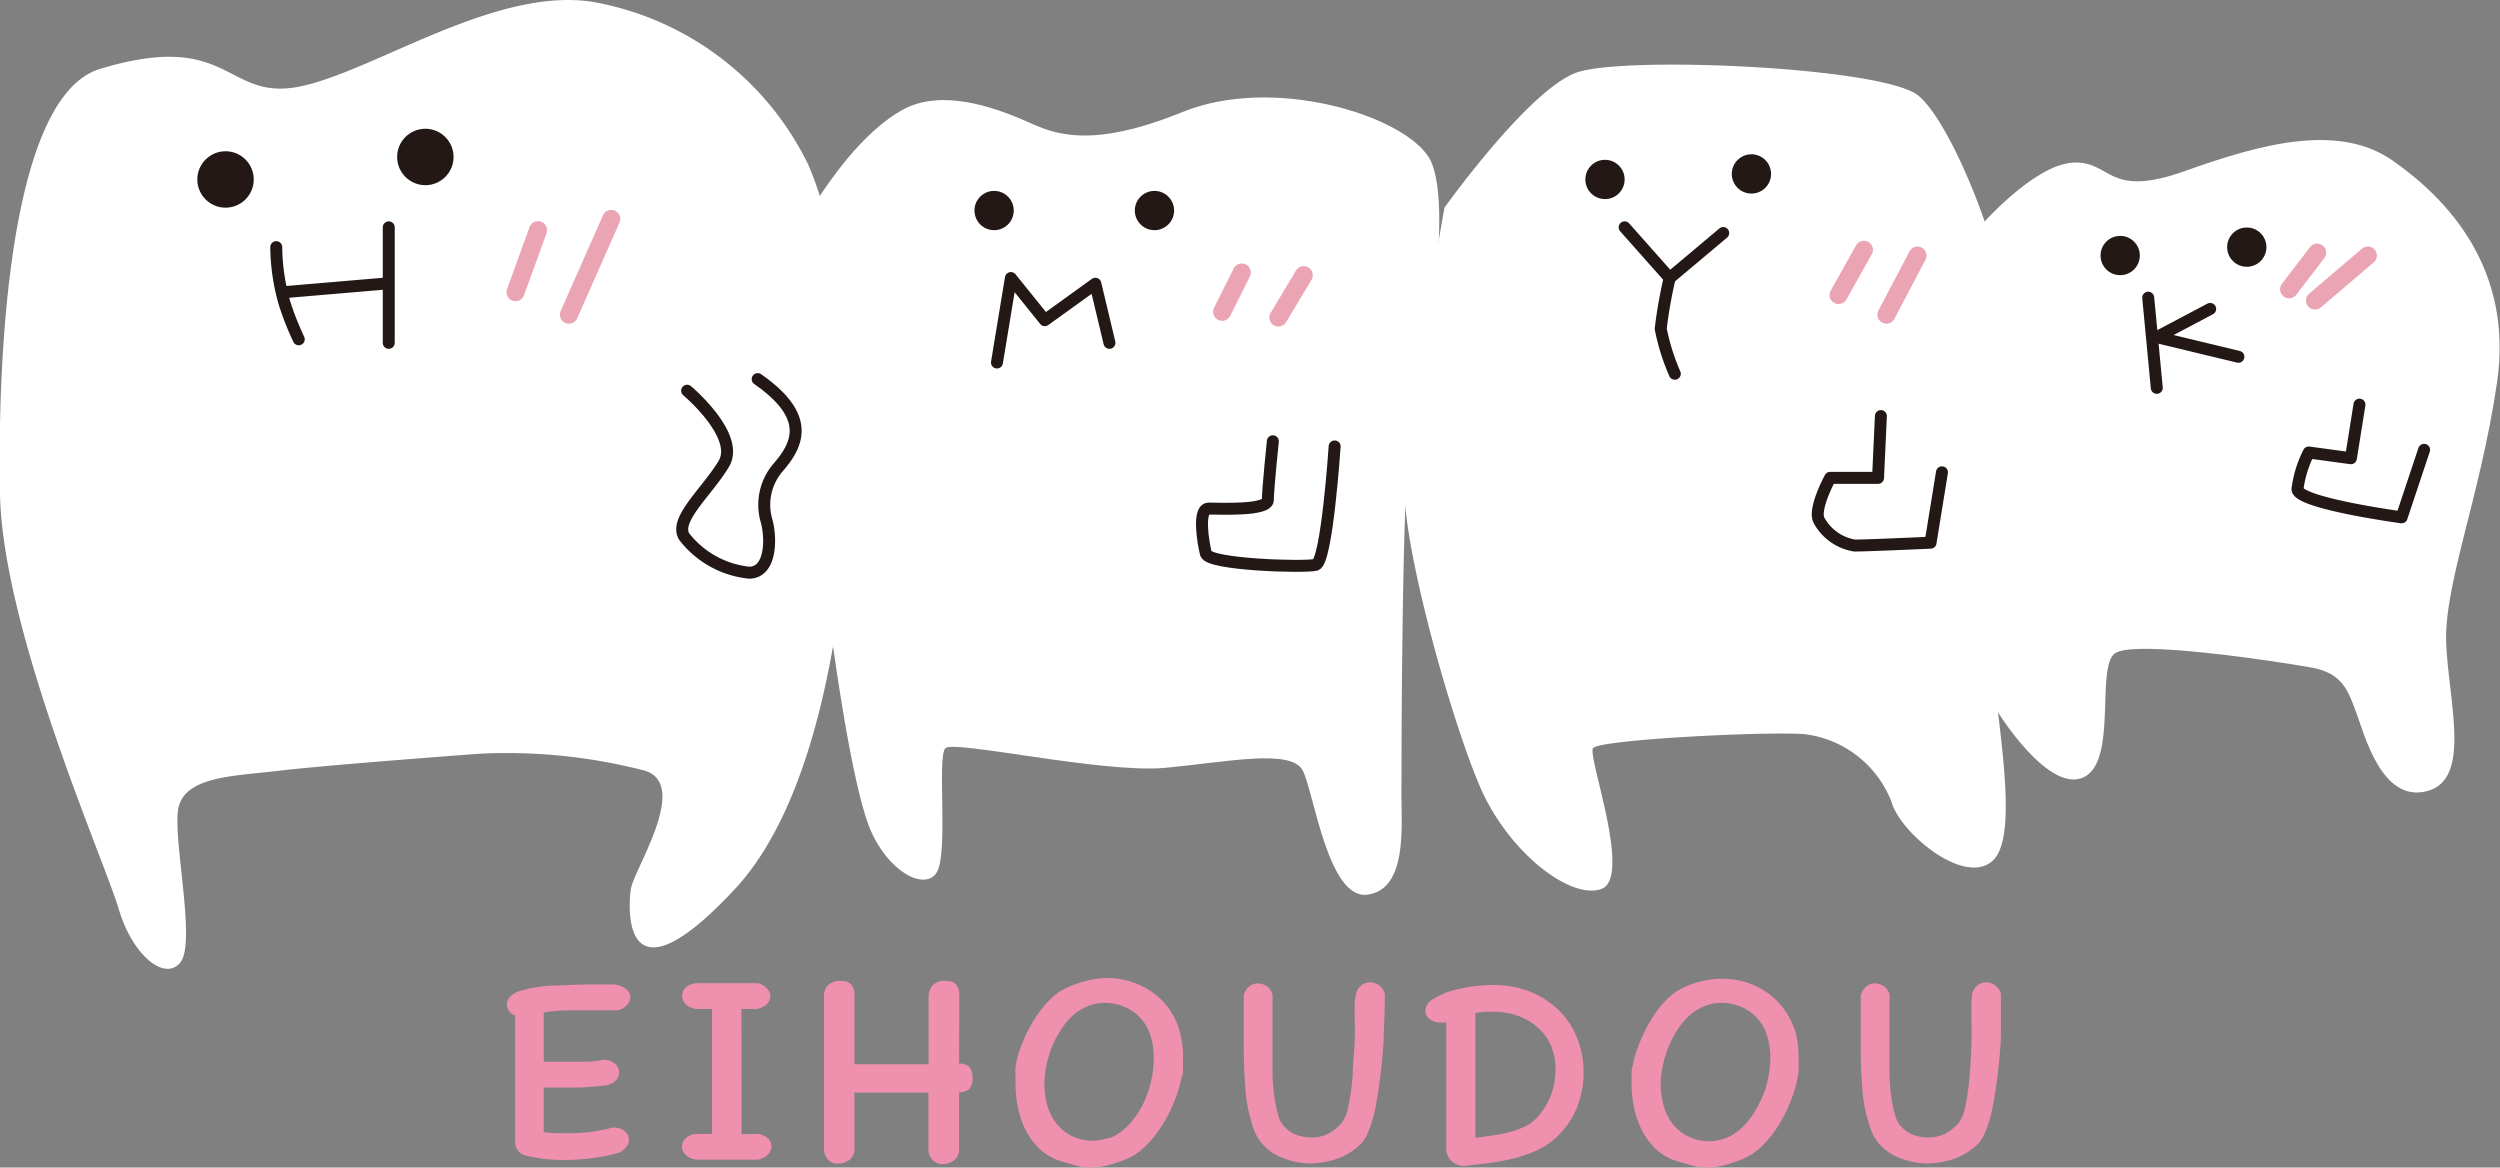
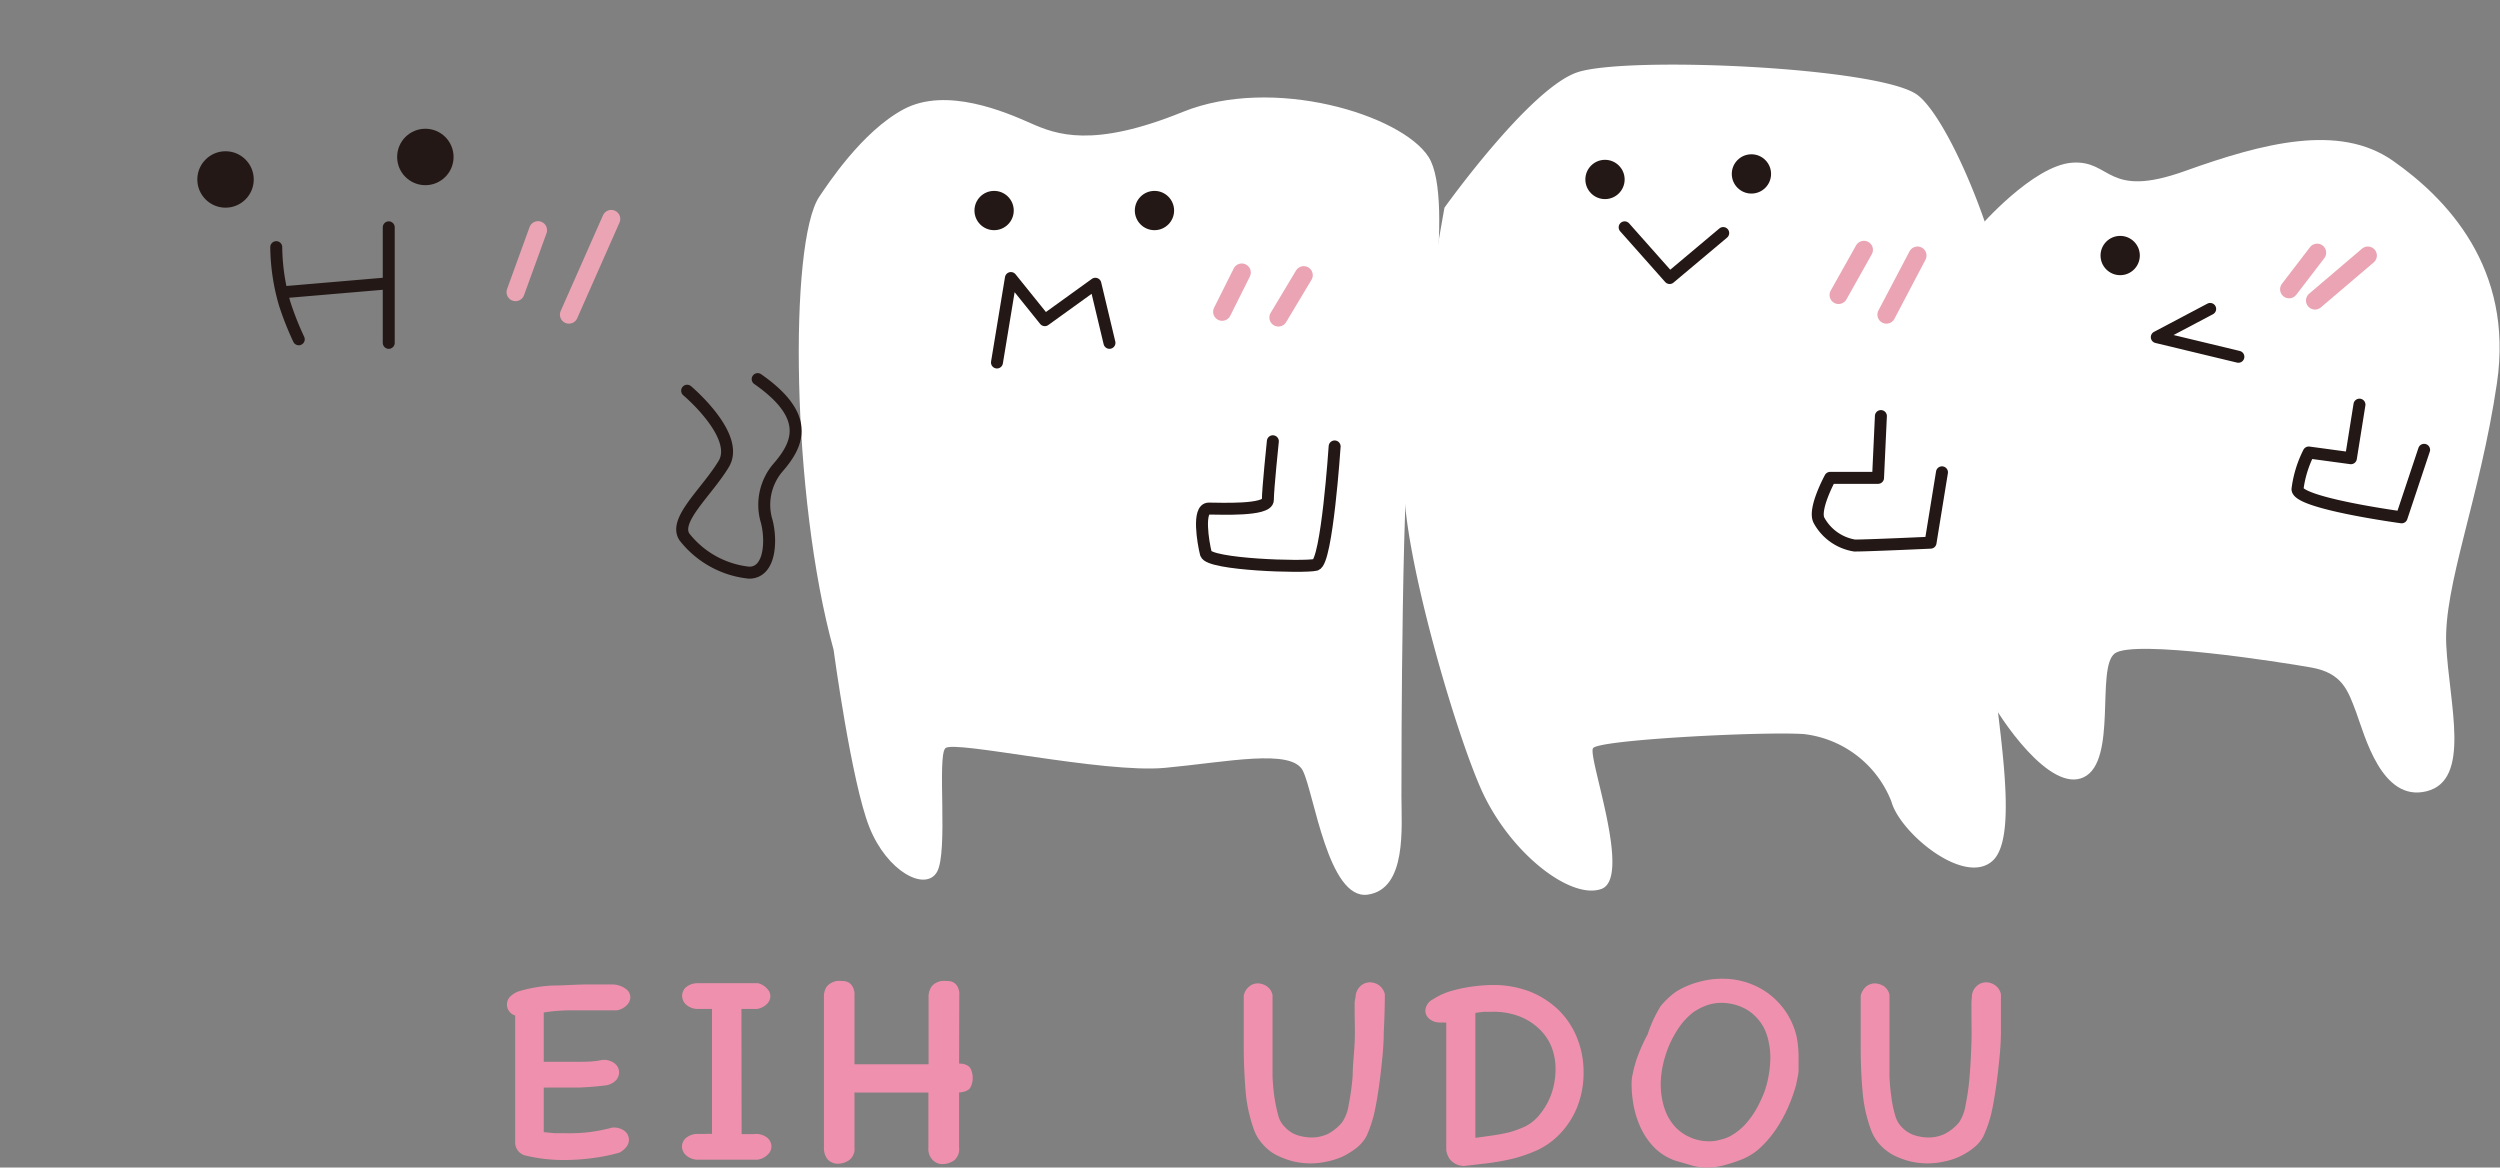
<svg xmlns="http://www.w3.org/2000/svg" width="140" height="65.38" viewBox="0 0 140 65.38">
  <rect x="0" y="0" width="140" height="65.38" fill="#808080" stroke="none" />
  <defs>
    <style>.cls-1{fill:#fff;}.cls-2,.cls-4{fill:none;stroke-linecap:round;}.cls-2{stroke:#231815;stroke-linejoin:round;stroke-width:0.67px;}.cls-3{fill:#231815;}.cls-4{stroke:#eaa4b3;stroke-miterlimit:10;stroke-width:1.01px;}.cls-5{fill:#ef91ae;}</style>
  </defs>
  <title>アセット 63</title>
  <g id="レイヤー_2" data-name="レイヤー 2">
    <g id="header">
      <path class="cls-1" d="M46.68,36.38s1,7.41,2,9.93,3.15,3.63,3.79,2.52,0-6.46.47-6.93,8.83,1.42,12.29,1.1,7.1-1.1,7.73.16,1.42,7.25,3.63,6.94,1.89-3.79,1.89-5.52,0-19.39.63-21.28S81.52,11.16,80,8.79,71.28,4.22,66.23,6.27s-7.09,1.26-8.51.63S53,4.85,50.62,6.11,46.27,10.45,45.89,11C44.16,13.52,44.32,27.87,46.68,36.38Z" />
      <path class="cls-1" d="M110.84,12.73s3-3.47,5.21-3.62,1.89,2.05,6.3.47S131,6.9,134,9s6.78,6,5.83,12.45-3,11.35-2.84,14.66,1.42,7.57-1.1,8.2-3.47-3.15-3.94-4.41-.79-2.21-2.52-2.52-9.93-1.58-11-.79.16,6-1.73,6.93-4.73-3.31-5.36-4.57S107.85,24.87,110.84,12.73Z" />
      <path class="cls-1" d="M80.89,11.63S85.62,5,88.3,4.06s17-.31,19.08,1.26,5.83,11.2,5,14.51a72.92,72.92,0,0,0-.94,15.92c.31,4.26,1.73,11,.15,12.45s-5.2-1.57-5.67-3.31a6,6,0,0,0-4.89-3.78c-2.21-.16-11.51.31-11.82.79s2.2,7.25.47,7.88-5.2-2.05-6.78-5.68-4.41-13.55-4.26-17.18S80.89,11.63,80.89,11.63Z" />
-       <path class="cls-1" d="M26.82,42.21s-8.51.63-11.19.95-5.52.31-5.68,2.36,1,7.26.16,8.36-2.68-.32-3.47-3S.18,35.43,0,27.71c-.11-5.2.06-22.17,5.6-23.85,7.31-2.22,7,1.78,11.11,1S27.76-.82,33.28.12a16.64,16.64,0,0,1,12,9.14c1.74,4.1,2.21,9.62,2.37,13.4S47.47,43,41.16,49.78s-6,1.1-5.83,0,3.31-5.83.79-6.62A30.8,30.8,0,0,0,26.82,42.21Z" />
      <path class="cls-2" d="M15.47,13.84A11.71,11.71,0,0,0,15.94,17,16.54,16.54,0,0,0,16.73,19" />
      <line class="cls-2" x1="21.77" y1="12.73" x2="21.77" y2="19.2" />
      <line class="cls-2" x1="15.94" y1="16.36" x2="21.46" y2="15.89" />
      <path class="cls-2" d="M38.48,21.88s3,2.52,2.05,4.1-2.83,3.15-2.2,4.09a5.29,5.29,0,0,0,3.62,2c1.26,0,1.26-2,.95-3a3.21,3.21,0,0,1,.63-2.84c1.1-1.26,2-2.84-1.1-5" />
      <polyline class="cls-2" points="55.83 20.3 56.61 15.57 58.51 17.93 61.34 15.89 62.13 19.2" />
      <path class="cls-2" d="M71.28,24.71S71,27.39,71,28s-2.68.48-3.31.48-.32,1.89-.16,2.52,5.52.79,6.15.63S74.74,25,74.74,25" />
      <polyline class="cls-2" points="90.98 12.73 93.5 15.57 96.5 13.05" />
-       <path class="cls-2" d="M93.5,15.57A26.17,26.17,0,0,0,93,18.41a12,12,0,0,0,.79,2.52" />
      <path class="cls-2" d="M105.33,23.3l-.16,3.46h-2.68s-.95,1.74-.63,2.37a2.77,2.77,0,0,0,2,1.42c.79,0,4.25-.16,4.25-.16l.64-3.94" />
-       <line class="cls-2" x1="120.3" y1="16.67" x2="120.78" y2="21.72" />
      <polyline class="cls-2" points="123.77 17.3 120.78 18.88 125.35 19.98" />
      <path class="cls-2" d="M132.13,22.66l-.48,3-2.36-.32a6.29,6.29,0,0,0-.63,2.05c0,.79,5.83,1.58,5.83,1.58l1.26-3.78" />
      <circle class="cls-3" cx="23.82" cy="8.79" r="1.58" />
      <circle class="cls-3" cx="12.63" cy="10.05" r="1.58" />
      <circle class="cls-3" cx="55.67" cy="11.79" r="1.1" />
      <circle class="cls-3" cx="64.65" cy="11.79" r="1.1" />
      <circle class="cls-3" cx="118.73" cy="14.31" r="1.1" />
-       <circle class="cls-3" cx="125.82" cy="13.84" r="1.1" />
      <line class="cls-4" x1="30.13" y1="12.89" x2="28.87" y2="16.36" />
      <line class="cls-4" x1="34.23" y1="12.26" x2="31.86" y2="17.62" />
      <line class="cls-4" x1="69.54" y1="15.26" x2="68.44" y2="17.46" />
      <line class="cls-4" x1="73.01" y1="15.41" x2="71.59" y2="17.78" />
      <line class="cls-4" x1="104.38" y1="13.99" x2="102.96" y2="16.52" />
      <line class="cls-4" x1="107.38" y1="14.31" x2="105.64" y2="17.62" />
      <line class="cls-4" x1="129.76" y1="14.15" x2="128.19" y2="16.2" />
      <line class="cls-4" x1="132.6" y1="14.31" x2="129.64" y2="16.83" />
      <circle class="cls-3" cx="89.88" cy="10.05" r="1.1" />
      <circle class="cls-3" cx="98.08" cy="9.74" r="1.1" />
      <path class="cls-5" d="M34.25,63.15a1,1,0,0,1,.72.18.63.63,0,0,1,.25.51.64.64,0,0,1-.13.37,1.2,1.2,0,0,1-.41.34,10.46,10.46,0,0,1-1.48.3,12,12,0,0,1-1.59.11,9,9,0,0,1-2.26-.27.76.76,0,0,1-.5-.74V56.87a.64.64,0,0,1-.35-.26.6.6,0,0,1-.11-.37.64.64,0,0,1,.15-.4,1.34,1.34,0,0,1,.49-.32,8,8,0,0,1,1.89-.33c.66,0,1.32-.06,2-.06h.71c.24,0,.47,0,.7,0a1.29,1.29,0,0,1,.69.23.6.6,0,0,1,.28.46.65.65,0,0,1-.19.46,1,1,0,0,1-.58.3l-.7,0h-.75l-1.32,0a9.67,9.67,0,0,0-1.31.12v2.76h.64c.43,0,.86,0,1.29,0s.88,0,1.32-.1a1,1,0,0,1,.72.19.64.64,0,0,1,.25.5.68.68,0,0,1-.18.45,1,1,0,0,1-.56.28q-.72.09-1.44.12c-.48,0-1,0-1.46,0h-.29a1.51,1.51,0,0,1-.29,0v2.5l.6.06.6,0A9.8,9.8,0,0,0,33,63.4a10.19,10.19,0,0,0,1.27-.25Z" />
      <path class="cls-5" d="M41.53,63.51h.31l.31,0h.07a1,1,0,0,1,.73.19.66.66,0,0,1,.25.51.62.62,0,0,1-.19.43,1,1,0,0,1-.58.3H39a1,1,0,0,1-.61-.27.68.68,0,0,1-.2-.46.64.64,0,0,1,.22-.48,1,1,0,0,1,.64-.23h.42a2.8,2.8,0,0,1,.4,0v-7H39a1,1,0,0,1-.61-.27.67.67,0,0,1-.19-.47.64.64,0,0,1,.21-.47,1,1,0,0,1,.64-.23h3.4a1,1,0,0,1,.52.32.59.59,0,0,1,.17.41.62.62,0,0,1-.19.43,1,1,0,0,1-.56.28h-.87Z" />
      <path class="cls-5" d="M53.71,59.56c.34,0,.55.12.64.28a1.12,1.12,0,0,1,.12.53,1.09,1.09,0,0,1-.13.53c-.09.16-.3.25-.63.28v3.09a.81.81,0,0,1-.29.72,1.15,1.15,0,0,1-.64.2.76.76,0,0,1-.55-.23.89.89,0,0,1-.24-.69V61.18H47.85v3.07a.79.79,0,0,1-.3.72,1.14,1.14,0,0,1-.63.2.79.79,0,0,1-.55-.22,1,1,0,0,1-.23-.7v-8.4a1.08,1.08,0,0,1,.09-.48.67.67,0,0,1,.26-.29,1,1,0,0,1,.34-.14,1.61,1.61,0,0,1,.37,0,.62.62,0,0,1,.46.19.85.85,0,0,1,.19.61v3.86H52V55.85a1,1,0,0,1,.1-.48.66.66,0,0,1,.25-.29,1,1,0,0,1,.35-.14,1.55,1.55,0,0,1,.37,0,.61.61,0,0,1,.47.19.86.86,0,0,1,.18.61Z" />
-       <path class="cls-5" d="M66.08,60.72a8.65,8.65,0,0,1-.42,1.2A7.14,7.14,0,0,1,65,63.14a5.92,5.92,0,0,1-.87,1.06,3.4,3.4,0,0,1-1.08.72,8.34,8.34,0,0,1-1,.33,3.64,3.64,0,0,1-1,.13,2.85,2.85,0,0,1-.86-.13L59.33,65a3,3,0,0,1-1.16-.71,4.08,4.08,0,0,1-.76-1.05A5.33,5.33,0,0,1,57,62a6.56,6.56,0,0,1-.13-1.32c0-.15,0-.31,0-.48a3.56,3.56,0,0,1,0-.47,5.45,5.45,0,0,1,.3-1.11,9.57,9.57,0,0,1,.54-1.18,8.06,8.06,0,0,1,.73-1.07,4.48,4.48,0,0,1,.84-.8A4.83,4.83,0,0,1,60.58,55,4.94,4.94,0,0,1,62,54.77a4.34,4.34,0,0,1,2.13.55,3.94,3.94,0,0,1,2,2.72,5.79,5.79,0,0,1,.12,1.16c0,.26,0,.51,0,.76S66.12,60.46,66.08,60.72Zm-3.72,2.92a3.35,3.35,0,0,0,1-.82,5,5,0,0,0,.71-1.11,6,6,0,0,0,.54-2.49,4.89,4.89,0,0,0-.08-.85,3.51,3.51,0,0,0-.27-.79,2.59,2.59,0,0,0-1-1.06,2.89,2.89,0,0,0-1.4-.36,2.52,2.52,0,0,0-.82.14,3.35,3.35,0,0,0-.75.39,3.46,3.46,0,0,0-.76.81,5.48,5.48,0,0,0-.57,1,6.22,6.22,0,0,0-.35,1.11,5.25,5.25,0,0,0-.12,1.08,4.49,4.49,0,0,0,.16,1.22,3,3,0,0,0,.51,1,2.46,2.46,0,0,0,.86.7,2.64,2.64,0,0,0,1.24.27,2.05,2.05,0,0,0,.58-.09A2.41,2.41,0,0,0,62.36,63.64Z" />
      <path class="cls-5" d="M75.92,55.72a.89.89,0,0,1,.3-.53.79.79,0,0,1,.5-.18.89.89,0,0,1,.51.17.87.87,0,0,1,.32.49q0,1-.06,2.13c0,.75-.08,1.48-.16,2.19s-.18,1.39-.3,2a7.06,7.06,0,0,1-.5,1.62,2.16,2.16,0,0,1-.55.66,4.46,4.46,0,0,1-.78.49,4,4,0,0,1-.91.29,4.2,4.2,0,0,1-.9.1,4.4,4.4,0,0,1-1-.12,4.81,4.81,0,0,1-.94-.36,2.61,2.61,0,0,1-.75-.61,2.4,2.4,0,0,1-.49-.83,8.53,8.53,0,0,1-.46-2.16c-.06-.79-.1-1.59-.1-2.4,0-.26,0-.52,0-.79s0-.51,0-.77,0-.45,0-.68,0-.45,0-.67a.85.85,0,0,1,.3-.51.74.74,0,0,1,.49-.18.93.93,0,0,1,.5.16.79.79,0,0,1,.32.48v.62c0,.23,0,.46,0,.7s0,.58,0,.91,0,.65,0,.95c0,.45,0,.89,0,1.34a11.25,11.25,0,0,0,.11,1.23,9.11,9.11,0,0,0,.21,1,1.39,1.39,0,0,0,.37.65,1.67,1.67,0,0,0,.73.47,2.76,2.76,0,0,0,.79.12,2.17,2.17,0,0,0,.89-.2,2.64,2.64,0,0,0,.8-.65,2.35,2.35,0,0,0,.37-1,13.08,13.08,0,0,0,.22-1.61c0-.59.08-1.21.11-1.85s0-1.21,0-1.72c0-.15,0-.32,0-.49S75.92,55.87,75.92,55.72Z" />
      <path class="cls-5" d="M81.91,65.29a1,1,0,0,1-.76-.43l-.05-.1a1,1,0,0,1-.11-.38V57.26a.56.56,0,0,1-.15,0h-.2a.9.9,0,0,1-.59-.2.59.59,0,0,1-.23-.46.75.75,0,0,1,.43-.64,3.77,3.77,0,0,1,1-.46,8.26,8.26,0,0,1,1.24-.26,9.48,9.48,0,0,1,1.07-.08,5.71,5.71,0,0,1,2.17.39,5,5,0,0,1,1.6,1.06,4.57,4.57,0,0,1,1,1.55,5.08,5.08,0,0,1,.35,1.86A5.17,5.17,0,0,1,88.32,62a4.7,4.7,0,0,1-1.12,1.65,4.16,4.16,0,0,1-1.14.77,8.23,8.23,0,0,1-1.32.46,13.17,13.17,0,0,1-1.42.26l-1.38.16Zm1.66-8.63-.47,0-.48.06v7l.93-.13a9.59,9.59,0,0,0,1-.19,5.86,5.86,0,0,0,.86-.32,2.38,2.38,0,0,0,.68-.51,3.93,3.93,0,0,0,.77-1.26,4.2,4.2,0,0,0,.25-1.44,3.39,3.39,0,0,0-.22-1.23,2.86,2.86,0,0,0-.67-1,3.32,3.32,0,0,0-1.1-.71A4,4,0,0,0,83.57,56.66Z" />
-       <path class="cls-5" d="M100.59,60.72a8.65,8.65,0,0,1-.42,1.2,7.92,7.92,0,0,1-.65,1.22,5.92,5.92,0,0,1-.87,1.06,3.34,3.34,0,0,1-1.09.72,8.83,8.83,0,0,1-1,.33,3.64,3.64,0,0,1-1,.13,2.91,2.91,0,0,1-.87-.13L93.83,65a3.1,3.1,0,0,1-1.16-.71,4,4,0,0,1-.75-1.05A5.33,5.33,0,0,1,91.5,62a6.56,6.56,0,0,1-.13-1.32c0-.15,0-.31,0-.48s0-.32.05-.47a6.27,6.27,0,0,1,.31-1.11,9.57,9.57,0,0,1,.54-1.18A7.15,7.15,0,0,1,93,56.34a4.53,4.53,0,0,1,.85-.8A4.68,4.68,0,0,1,95.09,55a4.82,4.82,0,0,1,1.37-.19,4.35,4.35,0,0,1,2.14.55,4.14,4.14,0,0,1,1.59,1.6A4.29,4.29,0,0,1,100.6,58a5.79,5.79,0,0,1,.12,1.16c0,.26,0,.51,0,.76S100.63,60.46,100.59,60.72Zm-3.73,2.92a3.27,3.27,0,0,0,1-.82,5,5,0,0,0,.7-1.11A5.09,5.09,0,0,0,99,60.46a6.12,6.12,0,0,0,.14-1.24,4.09,4.09,0,0,0-.09-.85,3.05,3.05,0,0,0-.26-.79,2.65,2.65,0,0,0-1-1.06,2.89,2.89,0,0,0-1.4-.36,2.48,2.48,0,0,0-.82.14,3.35,3.35,0,0,0-.75.39,3.72,3.72,0,0,0-.77.81,6.06,6.06,0,0,0-.56,1,6.25,6.25,0,0,0-.36,1.11A5.25,5.25,0,0,0,93,60.72a4.49,4.49,0,0,0,.17,1.22,3,3,0,0,0,.5,1,2.49,2.49,0,0,0,.87.7,2.6,2.6,0,0,0,1.23.27,2,2,0,0,0,.58-.09A2.1,2.1,0,0,0,96.86,63.64Z" />
+       <path class="cls-5" d="M100.59,60.72a8.65,8.65,0,0,1-.42,1.2,7.92,7.92,0,0,1-.65,1.22,5.92,5.92,0,0,1-.87,1.06,3.34,3.34,0,0,1-1.09.72,8.83,8.83,0,0,1-1,.33,3.64,3.64,0,0,1-1,.13,2.91,2.91,0,0,1-.87-.13L93.83,65a3.1,3.1,0,0,1-1.16-.71,4,4,0,0,1-.75-1.05A5.33,5.33,0,0,1,91.5,62a6.56,6.56,0,0,1-.13-1.32s0-.32.05-.47a6.27,6.27,0,0,1,.31-1.11,9.57,9.57,0,0,1,.54-1.18A7.15,7.15,0,0,1,93,56.34a4.53,4.53,0,0,1,.85-.8A4.68,4.68,0,0,1,95.09,55a4.82,4.82,0,0,1,1.37-.19,4.35,4.35,0,0,1,2.14.55,4.14,4.14,0,0,1,1.59,1.6A4.29,4.29,0,0,1,100.6,58a5.79,5.79,0,0,1,.12,1.16c0,.26,0,.51,0,.76S100.63,60.46,100.59,60.72Zm-3.73,2.92a3.27,3.27,0,0,0,1-.82,5,5,0,0,0,.7-1.11A5.09,5.09,0,0,0,99,60.46a6.12,6.12,0,0,0,.14-1.24,4.09,4.09,0,0,0-.09-.85,3.05,3.05,0,0,0-.26-.79,2.65,2.65,0,0,0-1-1.06,2.89,2.89,0,0,0-1.4-.36,2.48,2.48,0,0,0-.82.14,3.35,3.35,0,0,0-.75.39,3.72,3.72,0,0,0-.77.81,6.06,6.06,0,0,0-.56,1,6.25,6.25,0,0,0-.36,1.11A5.25,5.25,0,0,0,93,60.72a4.49,4.49,0,0,0,.17,1.22,3,3,0,0,0,.5,1,2.49,2.49,0,0,0,.87.7,2.6,2.6,0,0,0,1.23.27,2,2,0,0,0,.58-.09A2.1,2.1,0,0,0,96.86,63.64Z" />
      <path class="cls-5" d="M110.43,55.72a.84.84,0,0,1,.3-.53.77.77,0,0,1,.5-.18.86.86,0,0,1,.5.17.78.78,0,0,1,.32.49c0,.67,0,1.38,0,2.13s-.08,1.48-.16,2.19-.18,1.39-.3,2a7,7,0,0,1-.51,1.62,2,2,0,0,1-.55.66,3.76,3.76,0,0,1-1.68.78,4.22,4.22,0,0,1-.91.1,4.31,4.31,0,0,1-1-.12,4.58,4.58,0,0,1-.94-.36,2.8,2.8,0,0,1-.76-.61,2.54,2.54,0,0,1-.48-.83,8.12,8.12,0,0,1-.46-2.16c-.07-.79-.1-1.59-.1-2.4,0-.26,0-.52,0-.79s0-.51,0-.77,0-.45,0-.68v-.67a1,1,0,0,1,.3-.51.79.79,0,0,1,.5-.18,1,1,0,0,1,.5.16.78.78,0,0,1,.31.48v.62c0,.23,0,.46,0,.7s0,.58,0,.91,0,.65,0,.95c0,.45,0,.89,0,1.34a11.25,11.25,0,0,0,.11,1.23,6,6,0,0,0,.21,1,1.48,1.48,0,0,0,.36.65,1.7,1.7,0,0,0,.74.47,2.74,2.74,0,0,0,.78.12,2.1,2.1,0,0,0,.89-.2,2.55,2.55,0,0,0,.81-.65,2.49,2.49,0,0,0,.37-1,13.08,13.08,0,0,0,.22-1.61c.05-.59.08-1.21.1-1.85s0-1.21,0-1.72c0-.15,0-.32,0-.49S110.43,55.87,110.43,55.72Z" />
    </g>
  </g>
</svg>